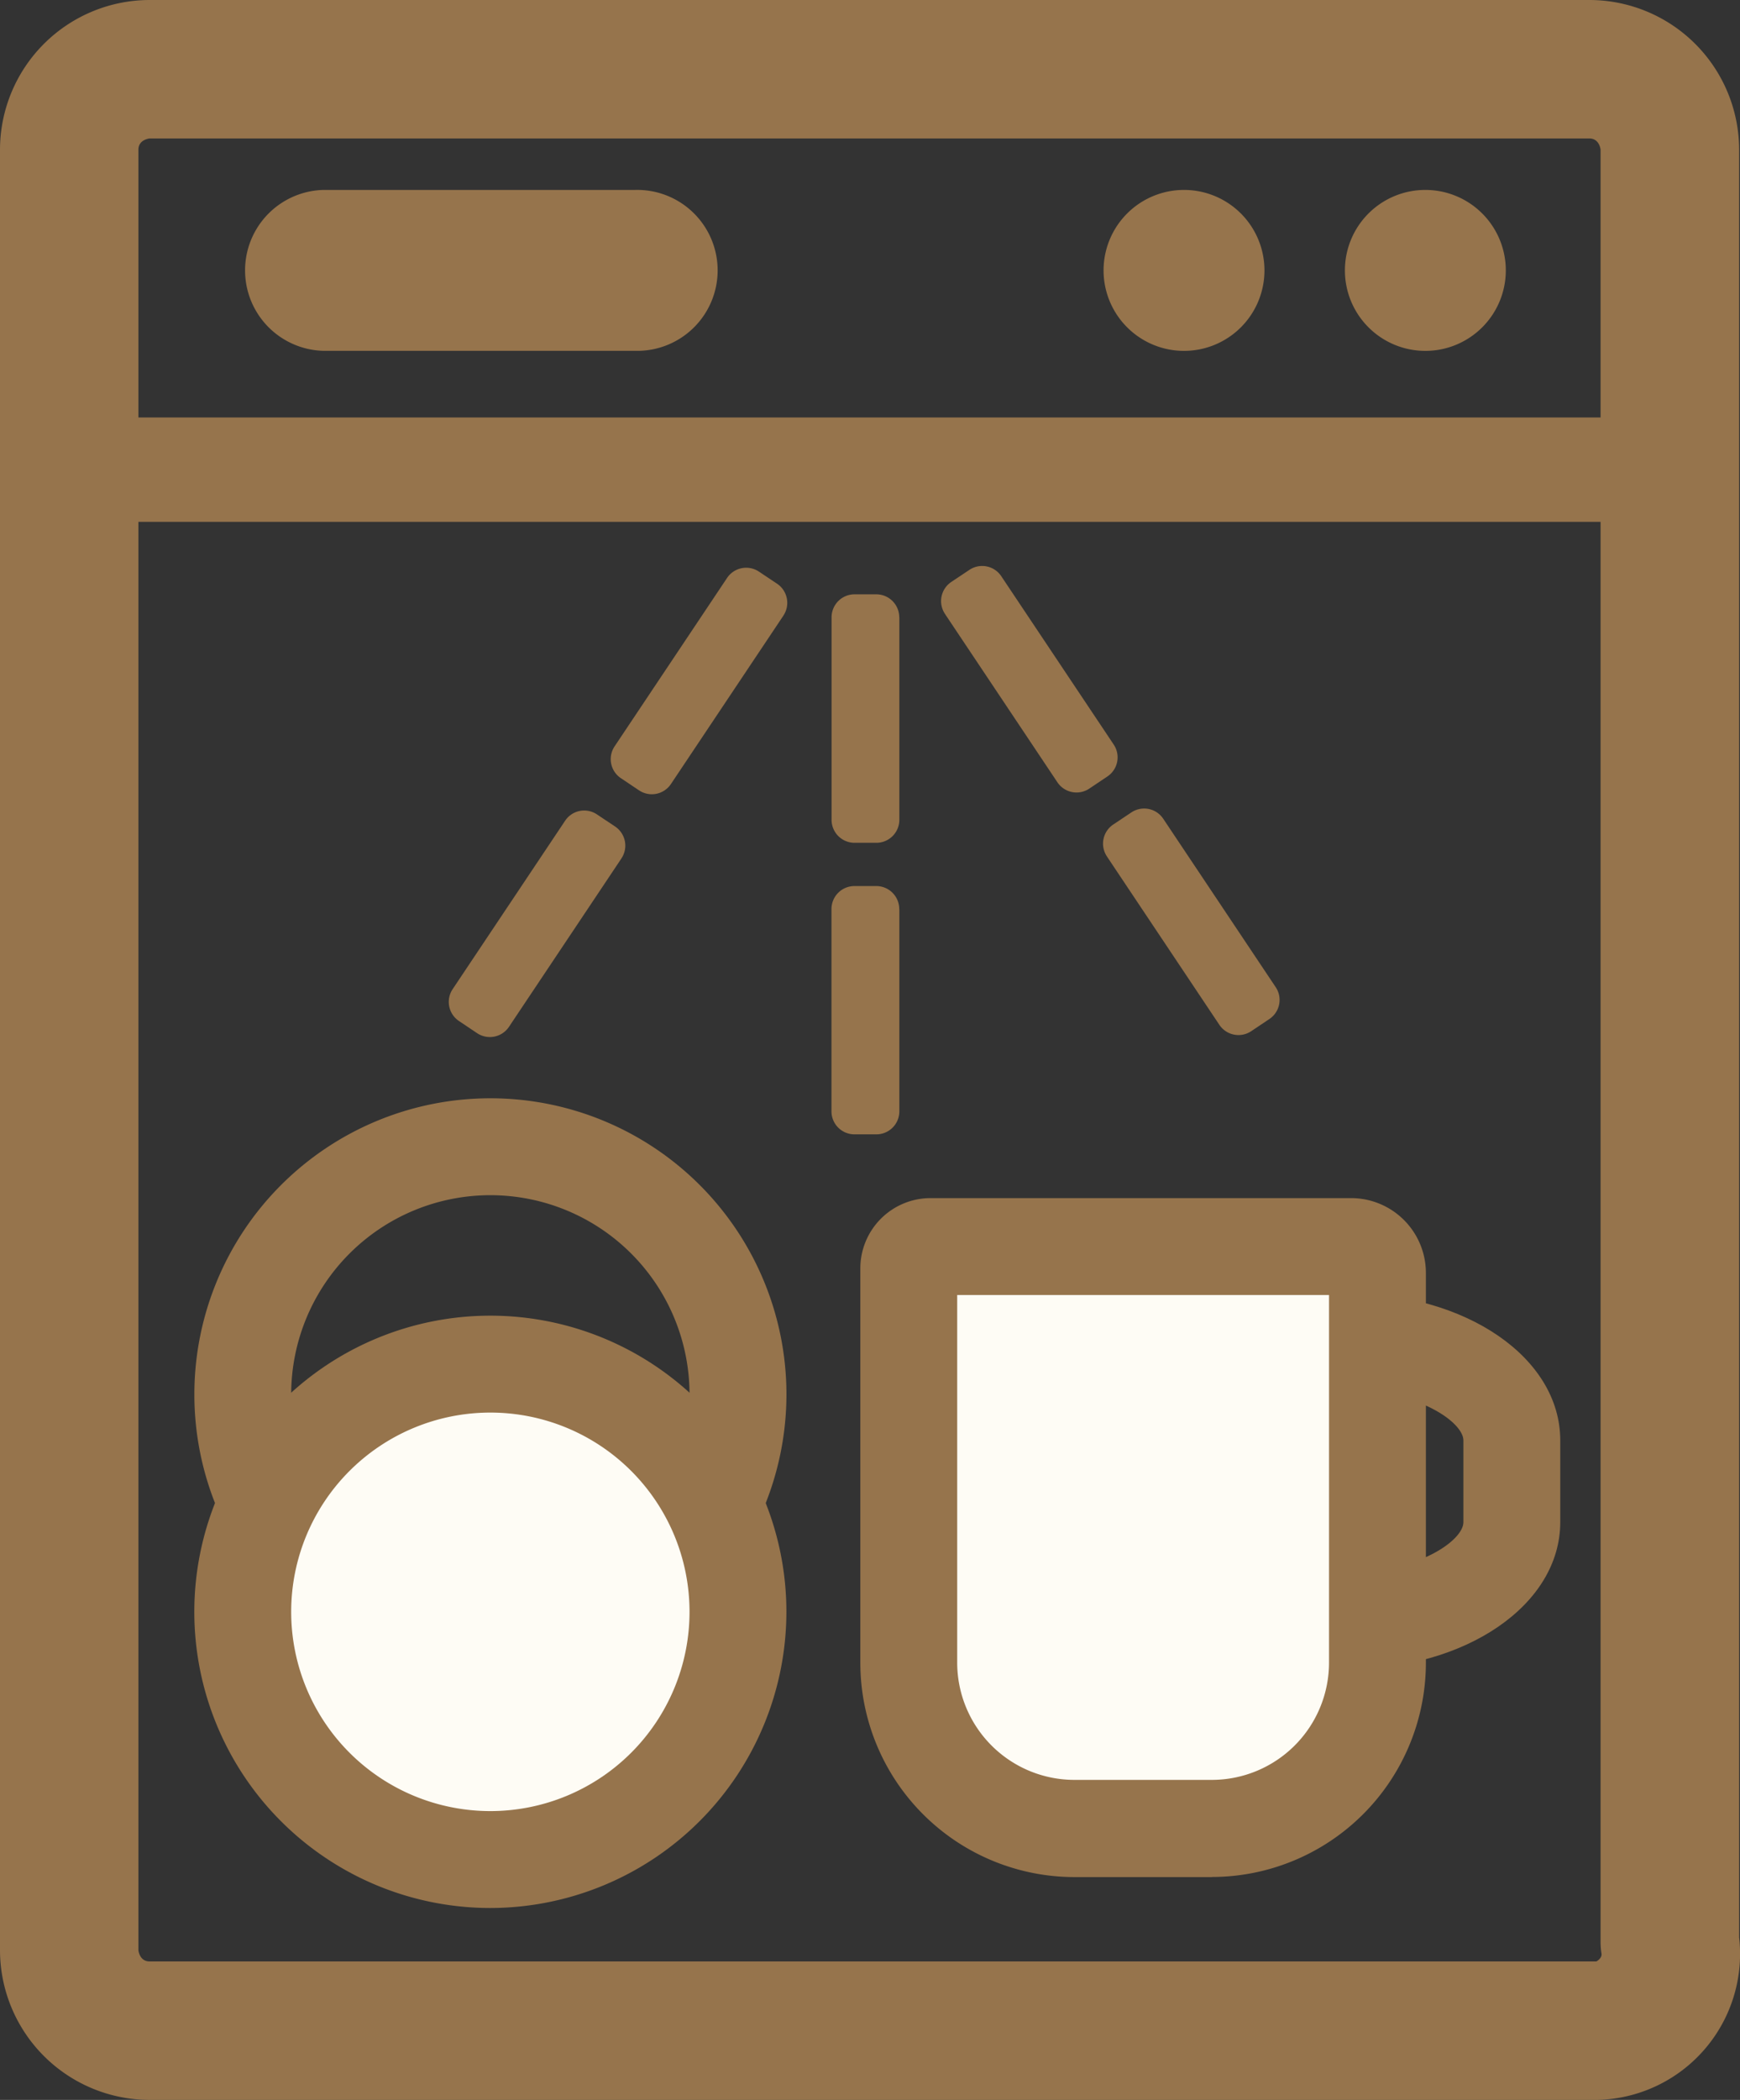
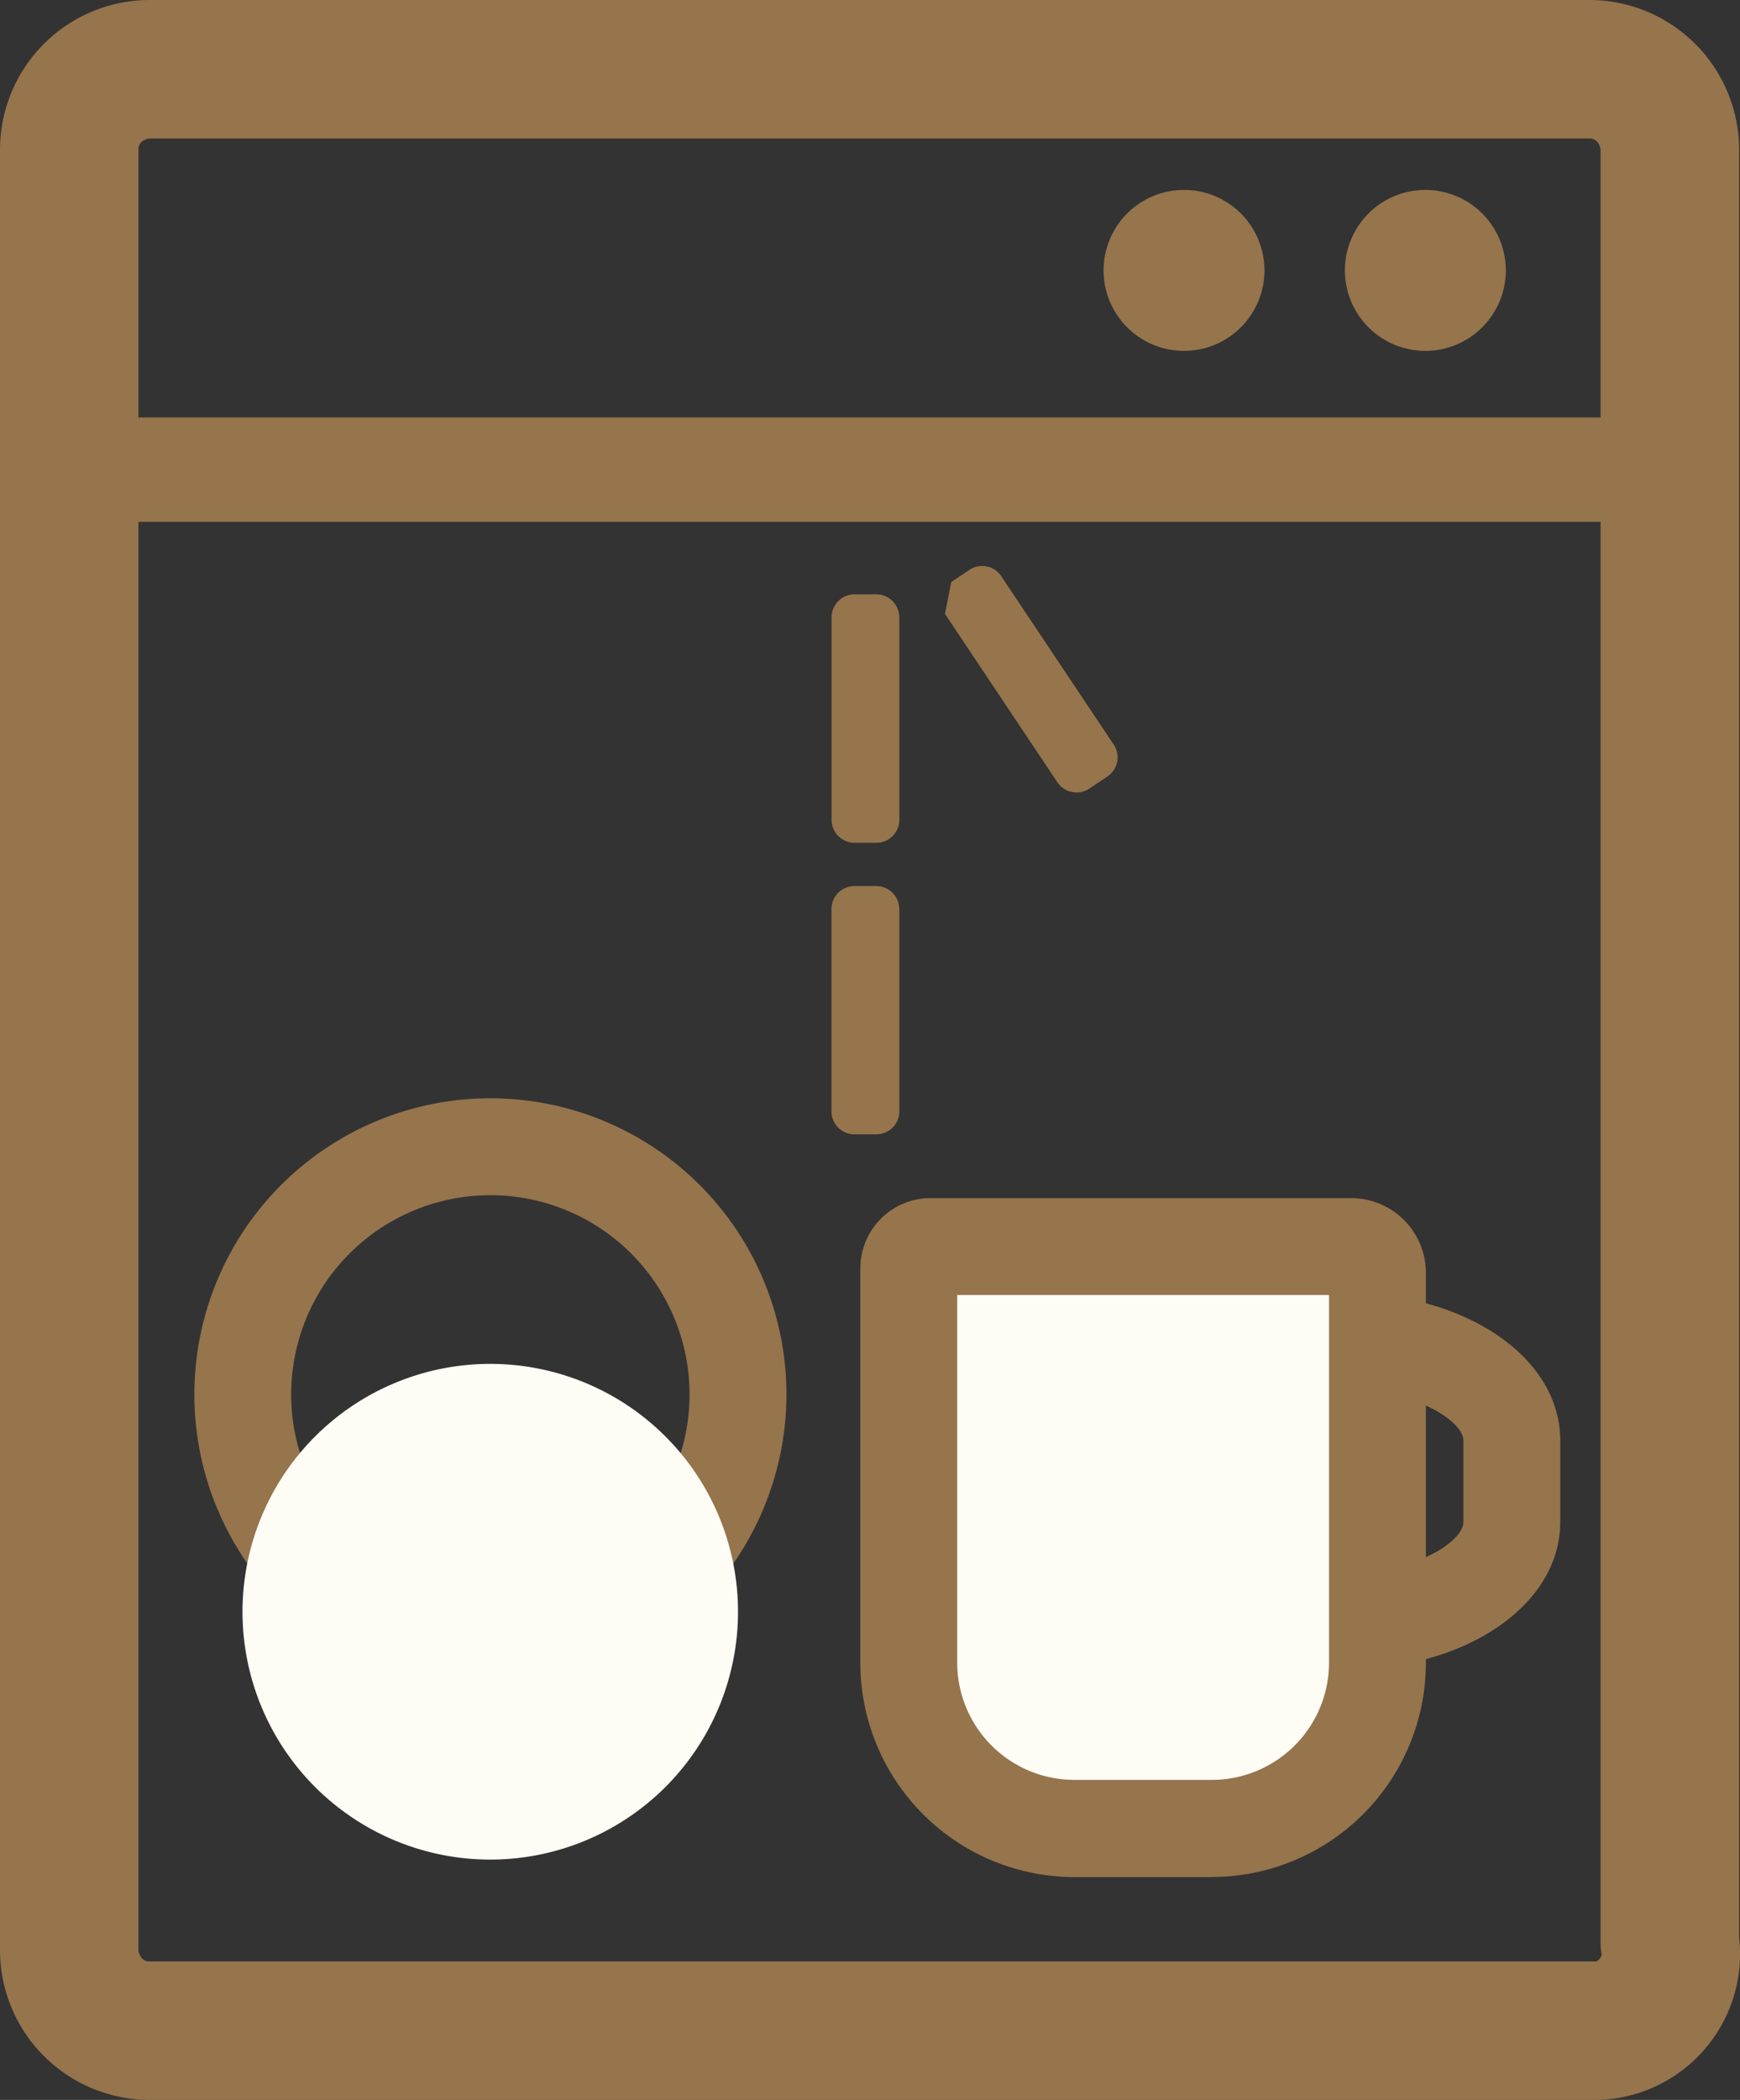
<svg xmlns="http://www.w3.org/2000/svg" id="icon_geschirrspüler" width="35.818" height="43.209" viewBox="0 0 35.818 43.209">
  <rect x="0" y="0" width="35.818" height="43.209" fill="#333333" stroke="none" />
  <path id="Pfad_332" data-name="Pfad 332" d="M32.882,43.209H3.08A3.084,3.084,0,0,1,0,40.129V3.08A3.084,3.084,0,0,1,3.08,0H32.717A3.084,3.084,0,0,1,35.8,3.08V39.865a3.005,3.005,0,0,1-2.915,3.344M3.08,2.849s-.231.021-.231.231V40.129s.021.231.231.231H32.861c.03-.015.12-.079.106-.162a1.435,1.435,0,0,1-.019-.234V3.08s-.021-.231-.231-.231Z" fill="#96744c" />
  <path id="Pfad_333" data-name="Pfad 333" d="M81.39,13.716a1.656,1.656,0,1,1-1.656,1.656,1.656,1.656,0,0,1,1.656-1.656" transform="translate(-57.017 -9.808)" fill="#96744c" />
  <path id="Pfad_334" data-name="Pfad 334" d="M98.824,13.716a1.656,1.656,0,1,1-1.656,1.656,1.656,1.656,0,0,1,1.656-1.656" transform="translate(-69.483 -9.808)" fill="#96744c" />
-   <path id="Pfad_335" data-name="Pfad 335" d="M25.636,17.027H19.22a1.656,1.656,0,0,1,0-3.311h6.416a1.656,1.656,0,1,1,0,3.311" transform="translate(-12.56 -9.808)" fill="#96744c" />
  <path id="Pfad_336" data-name="Pfad 336" d="M61.475,43.395v4.167a.473.473,0,0,1-.473.473h-.449a.473.473,0,0,1-.473-.473V43.395a.473.473,0,0,1,.473-.473H61a.473.473,0,0,1,.473.473" transform="translate(-42.962 -30.693)" fill="#96744c" />
  <path id="Pfad_337" data-name="Pfad 337" d="M61.475,64.464v4.167A.473.473,0,0,1,61,69.1h-.449a.473.473,0,0,1-.473-.473V64.464a.473.473,0,0,1,.473-.473H61a.473.473,0,0,1,.473.473" transform="translate(-42.962 -45.759)" fill="#96744c" />
-   <path id="Pfad_338" data-name="Pfad 338" d="M68.072,41.863l2.315,3.465a.473.473,0,0,0,.656.13l.373-.25a.473.473,0,0,0,.13-.656l-2.315-3.465a.472.472,0,0,0-.656-.13l-.373.249a.473.473,0,0,0-.13.656" transform="translate(-48.62 -29.231)" fill="#96744c" />
-   <path id="Pfad_339" data-name="Pfad 339" d="M79.776,59.382l2.315,3.465a.473.473,0,0,0,.656.13l.373-.25a.472.472,0,0,0,.13-.656l-2.315-3.465a.472.472,0,0,0-.656-.13l-.373.249a.473.473,0,0,0-.13.656" transform="translate(-56.99 -41.759)" fill="#96744c" />
-   <path id="Pfad_340" data-name="Pfad 340" d="M47.68,42l-2.315,3.465a.473.473,0,0,1-.656.13l-.373-.25a.472.472,0,0,1-.13-.656l2.315-3.465a.473.473,0,0,1,.656-.13l.373.249a.473.473,0,0,1,.13.656" transform="translate(-31.554 -29.332)" fill="#96744c" />
-   <path id="Pfad_341" data-name="Pfad 341" d="M35.976,59.523l-2.315,3.465a.473.473,0,0,1-.656.13l-.373-.25a.473.473,0,0,1-.13-.656l2.315-3.465a.472.472,0,0,1,.656-.13l.373.249a.473.473,0,0,1,.13.656" transform="translate(-23.184 -41.859)" fill="#96744c" />
+   <path id="Pfad_338" data-name="Pfad 338" d="M68.072,41.863l2.315,3.465a.473.473,0,0,0,.656.13l.373-.25a.473.473,0,0,0,.13-.656l-2.315-3.465a.472.472,0,0,0-.656-.13l-.373.249" transform="translate(-48.62 -29.231)" fill="#96744c" />
  <path id="Pfad_345" data-name="Pfad 345" d="M20.134,91.5A6.094,6.094,0,1,1,26.229,85.4,6.1,6.1,0,0,1,20.134,91.5m0-10.194a4.1,4.1,0,1,0,4.1,4.1,4.1,4.1,0,0,0-4.1-4.1" transform="translate(-10.04 -56.713)" fill="#96744c" />
  <rect id="Rechteck_224" data-name="Rechteck 224" width="32.863" height="2.148" transform="translate(1.012 8.59)" fill="#96744c" />
  <path id="Pfad_342" data-name="Pfad 342" d="M27.735,103.606a5.1,5.1,0,1,1-5.1-5.1,5.1,5.1,0,0,1,5.1,5.1" transform="translate(-12.543 -70.442)" fill="#fefcf5" />
-   <path id="Pfad_343" data-name="Pfad 343" d="M20.134,107.2a6.094,6.094,0,1,1,6.094-6.094,6.1,6.1,0,0,1-6.094,6.094m0-10.194a4.1,4.1,0,1,0,4.1,4.1,4.1,4.1,0,0,0-4.1-4.1" transform="translate(-10.04 -67.94)" fill="#96744c" />
  <path id="Pfad_346" data-name="Pfad 346" d="M71.9,102H69.067A3.409,3.409,0,0,1,65.658,98.6V90.476a.447.447,0,0,1,.447-.447h8.66a.541.541,0,0,1,.541.541V98.6A3.409,3.409,0,0,1,71.9,102" transform="translate(-46.951 -64.378)" fill="#fefcf5" />
  <path id="Pfad_347" data-name="Pfad 347" d="M69.394,100.5h-2.83a4.411,4.411,0,0,1-4.406-4.406V87.973A1.446,1.446,0,0,1,63.6,86.529h8.66A1.54,1.54,0,0,1,73.8,88.067v8.025a4.411,4.411,0,0,1-4.406,4.406M64.152,88.523v7.569A2.414,2.414,0,0,0,66.564,98.5h2.83a2.414,2.414,0,0,0,2.412-2.412V88.523Z" transform="translate(-44.448 -61.876)" fill="#96744c" />
  <path id="Pfad_348" data-name="Pfad 348" d="M97.266,101.133V99.139c1.5,0,2.412-.67,2.412-1.035V96.417c0-.365-.916-1.035-2.412-1.035V93.388c2.47,0,4.406,1.331,4.406,3.029V98.1c0,1.7-1.935,3.029-4.406,3.029" transform="translate(-69.554 -66.78)" fill="#96744c" />
</svg>